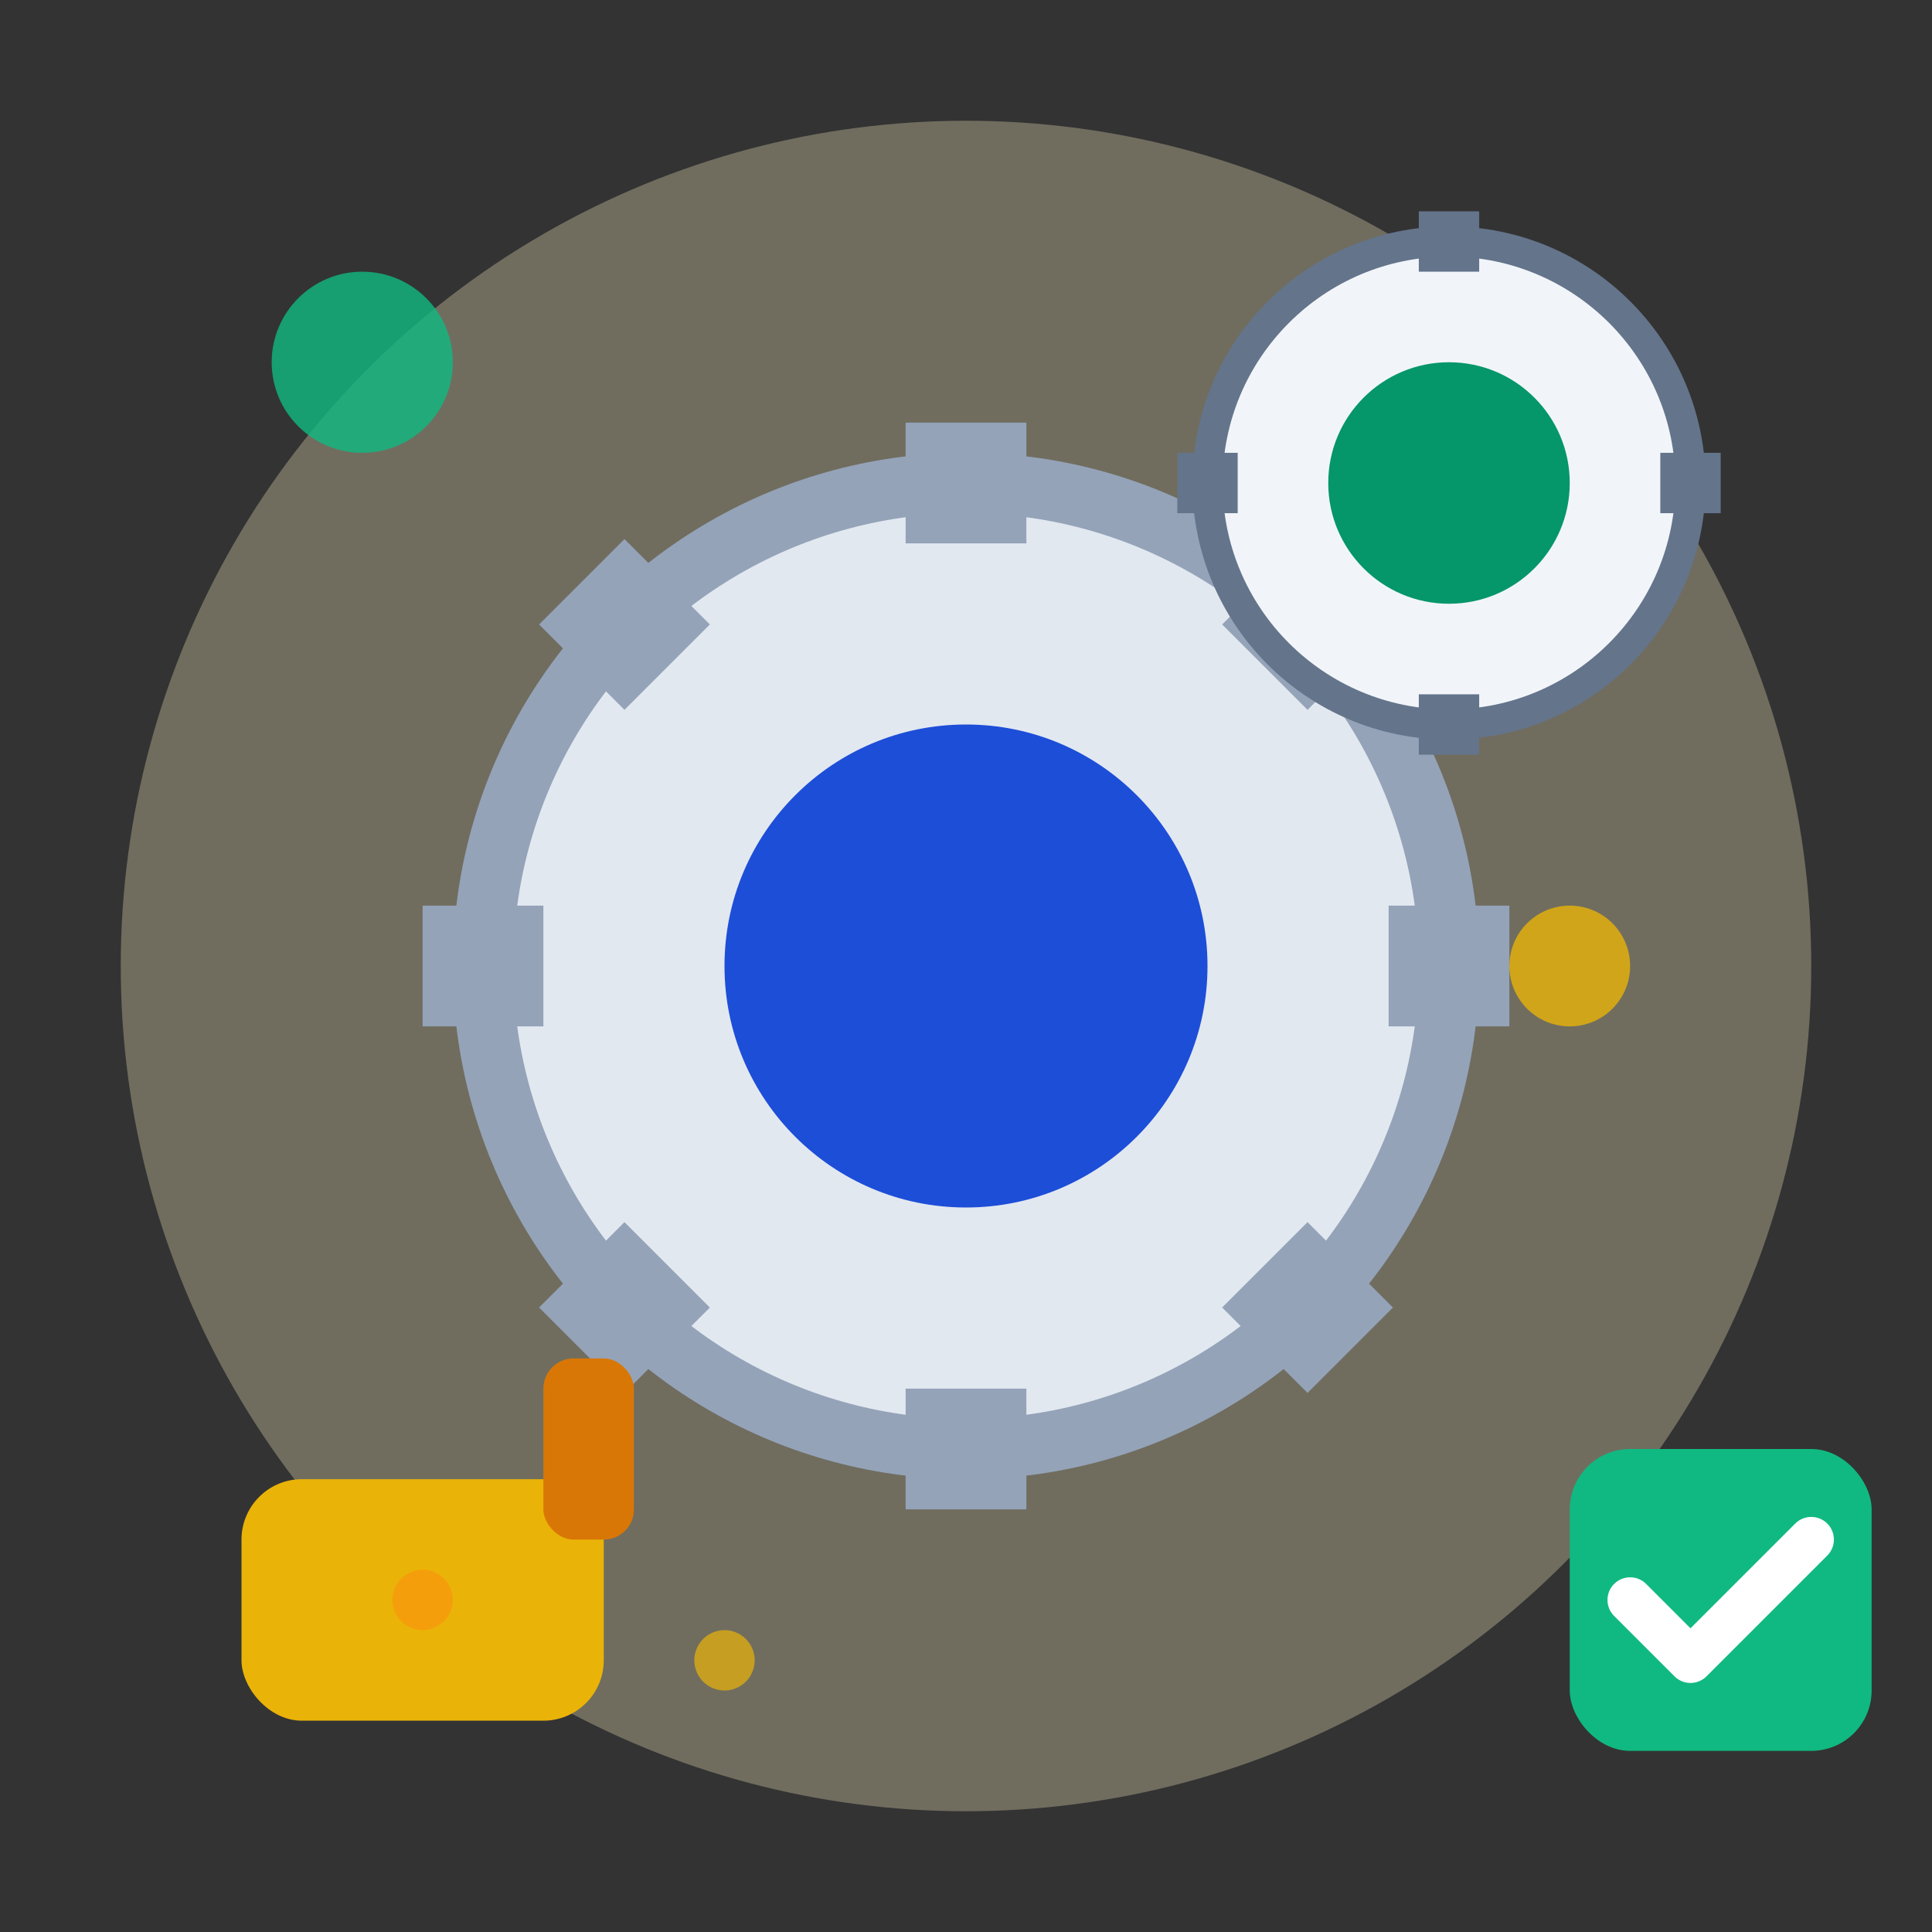
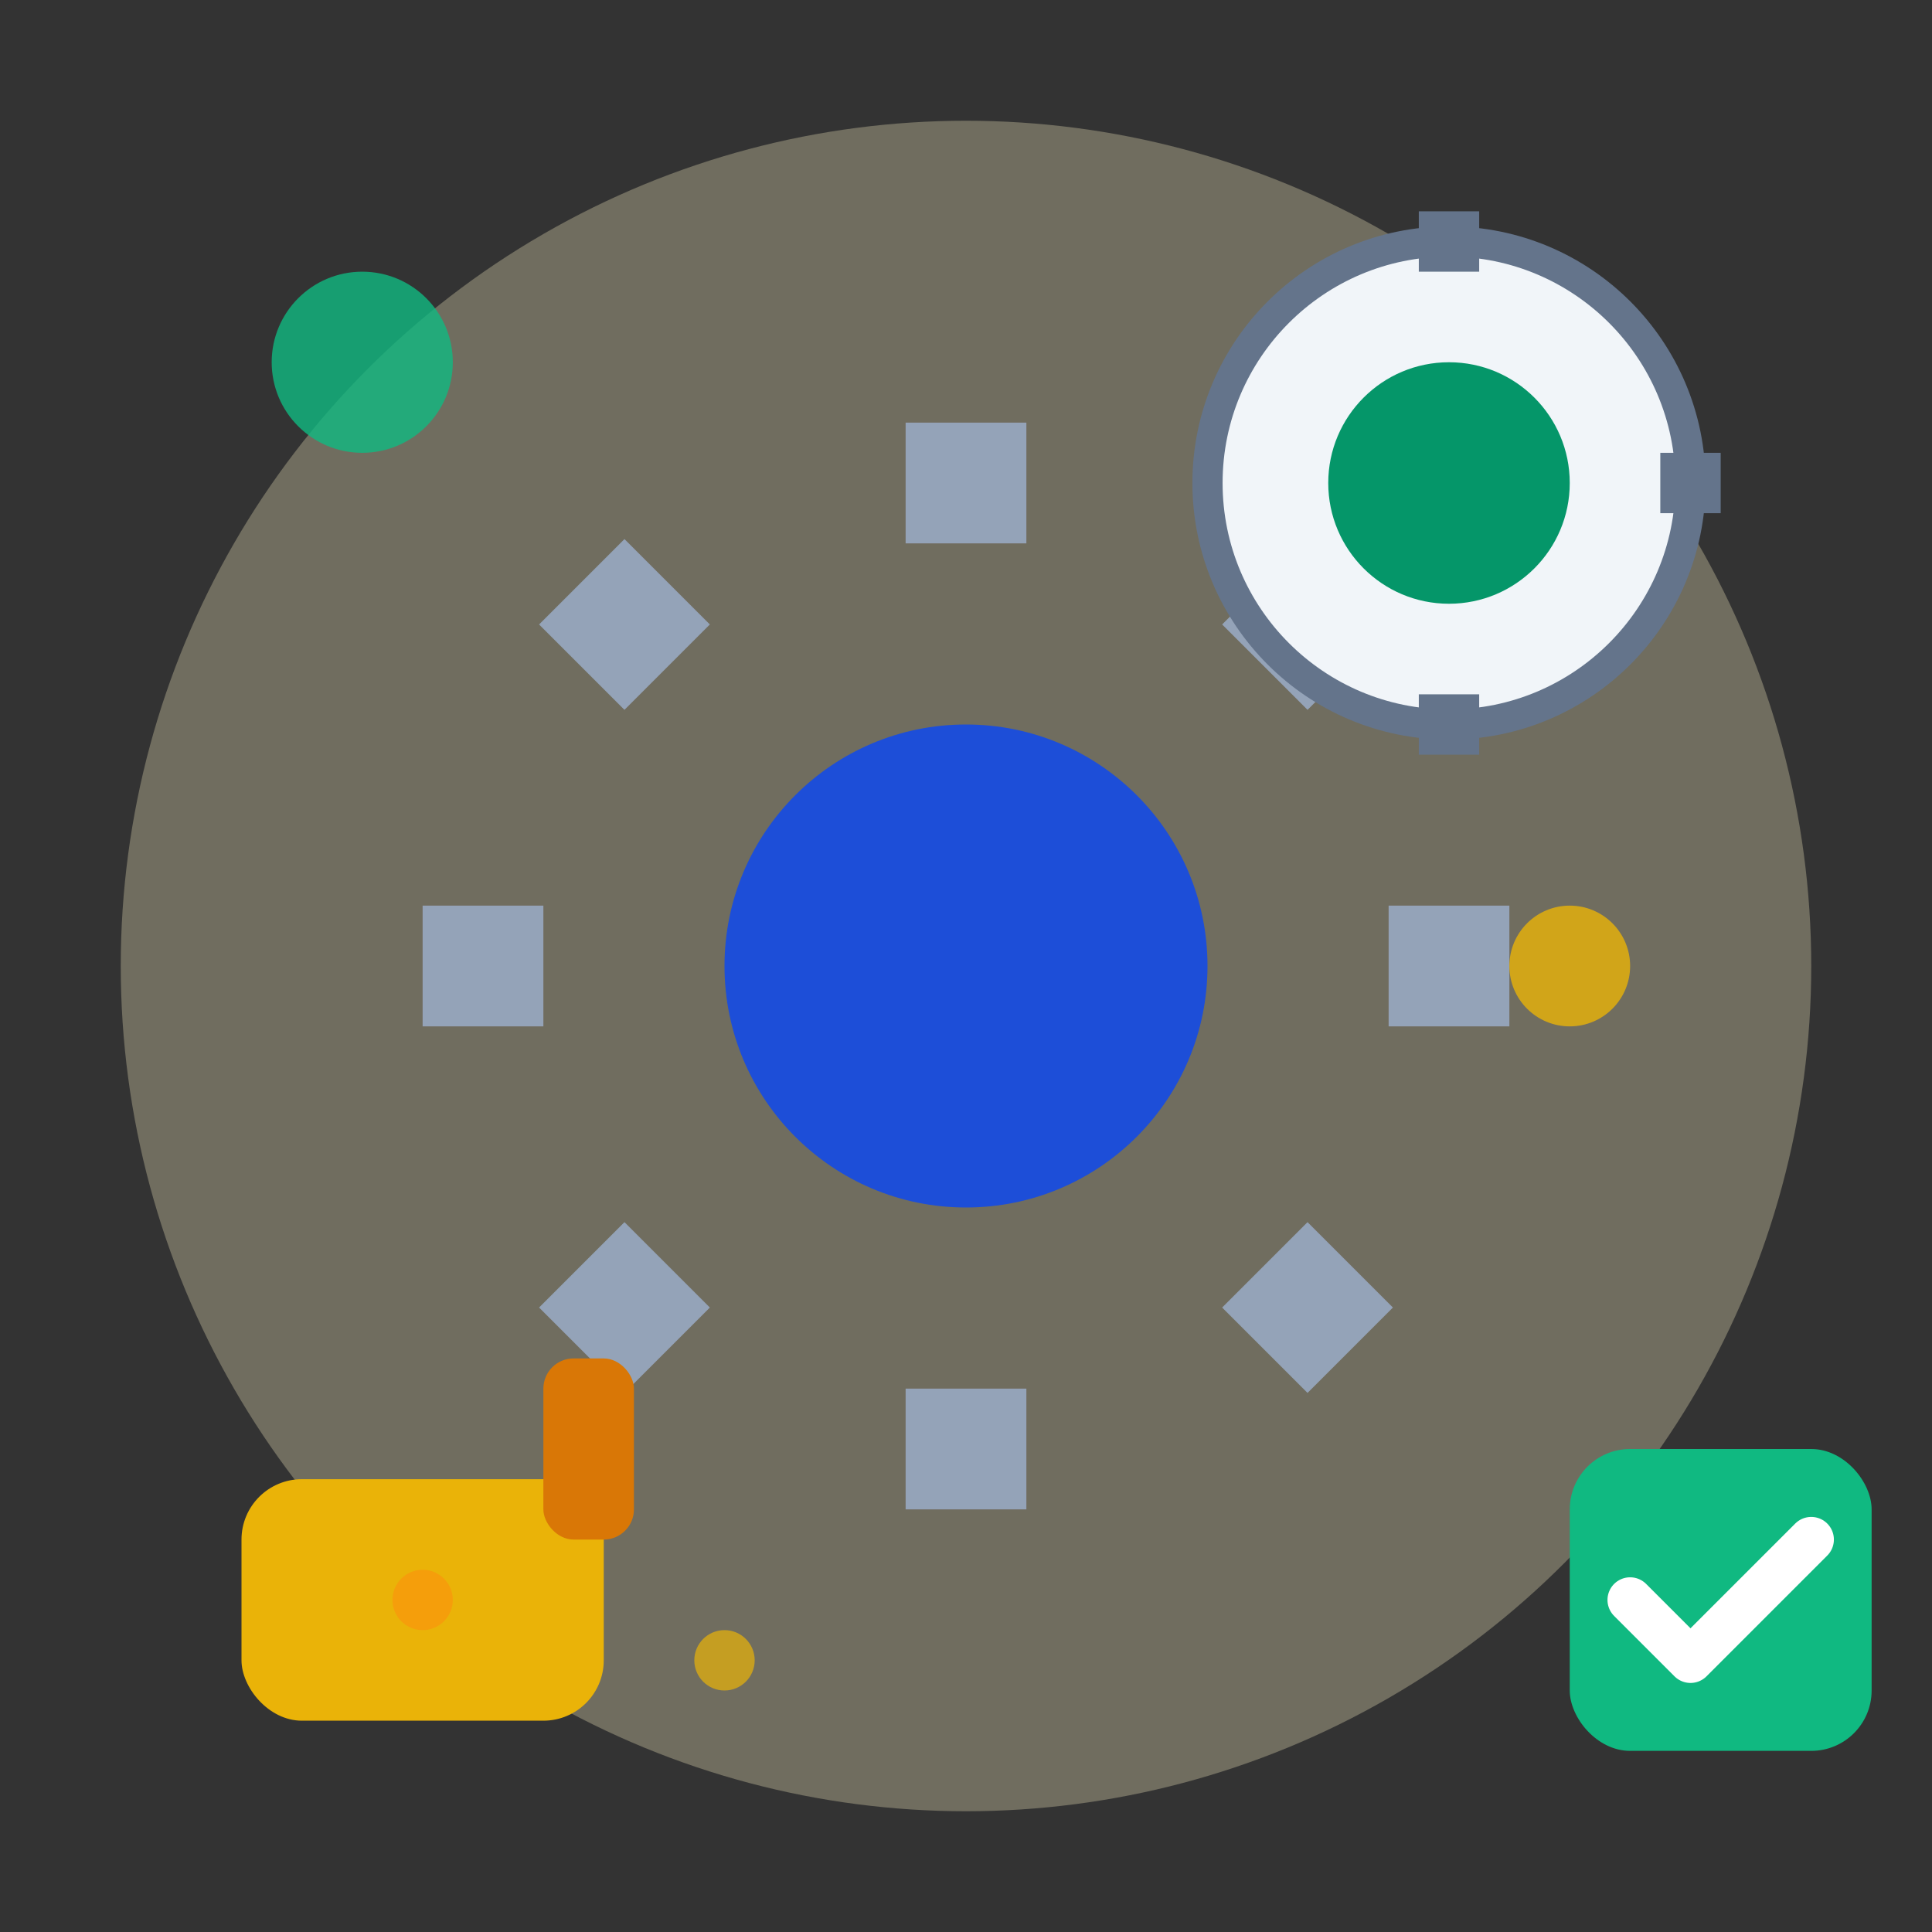
<svg xmlns="http://www.w3.org/2000/svg" width="64" height="64" viewBox="0 0 64 64" fill="none">
  <rect x="0" y="0" width="64" height="64" fill="#333333" stroke="none" />
  <circle cx="32" cy="32" r="28" fill="#FEF3C7" opacity="0.3" />
  <g transform="translate(32, 32)">
-     <circle cx="0" cy="0" r="16" fill="#E2E8F0" stroke="#94A3B8" stroke-width="2" />
    <circle cx="0" cy="0" r="8" fill="#1D4ED8" />
    <g>
      <rect x="-2" y="-18" width="4" height="4" fill="#94A3B8" />
      <rect x="-2" y="14" width="4" height="4" fill="#94A3B8" />
      <rect x="-18" y="-2" width="4" height="4" fill="#94A3B8" />
      <rect x="14" y="-2" width="4" height="4" fill="#94A3B8" />
      <g transform="rotate(45)">
        <rect x="-2" y="-18" width="4" height="4" fill="#94A3B8" />
        <rect x="-2" y="14" width="4" height="4" fill="#94A3B8" />
        <rect x="-18" y="-2" width="4" height="4" fill="#94A3B8" />
        <rect x="14" y="-2" width="4" height="4" fill="#94A3B8" />
      </g>
    </g>
    <animateTransform attributeName="transform" type="rotate" values="0;360" dur="4s" repeatCount="indefinite" />
  </g>
  <g transform="translate(48, 16)">
    <circle cx="0" cy="0" r="8" fill="#F1F5F9" stroke="#64748B" stroke-width="1" />
    <circle cx="0" cy="0" r="4" fill="#059669" />
    <rect x="-1" y="-9" width="2" height="2" fill="#64748B" />
    <rect x="-1" y="7" width="2" height="2" fill="#64748B" />
-     <rect x="-9" y="-1" width="2" height="2" fill="#64748B" />
    <rect x="7" y="-1" width="2" height="2" fill="#64748B" />
    <animateTransform attributeName="transform" type="rotate" values="360;0" dur="2s" repeatCount="indefinite" />
  </g>
  <g transform="translate(8, 45)">
    <rect x="0" y="4" width="12" height="8" rx="2" fill="#EAB308" />
    <rect x="10" y="0" width="3" height="6" rx="1" fill="#D97706" />
    <circle cx="6" cy="8" r="1" fill="#F59E0B" />
    <circle cx="16" cy="10" r="1" fill="#EAB308" opacity="0.7">
      <animate attributeName="cy" values="10;18;10" dur="2s" repeatCount="indefinite" />
      <animate attributeName="opacity" values="0.7;0;0.7" dur="2s" repeatCount="indefinite" />
    </circle>
  </g>
  <g transform="translate(52, 48)">
    <rect x="0" y="0" width="10" height="10" rx="2" fill="#10B981" />
    <path d="M2 5L4 7L8 3" stroke="white" stroke-width="1.5" stroke-linecap="round" stroke-linejoin="round" fill="none" />
  </g>
  <circle cx="12" cy="12" r="3" fill="#10B981" opacity="0.8">
    <animate attributeName="opacity" values="0.3;1;0.3" dur="1.5s" repeatCount="indefinite" />
  </circle>
  <circle cx="52" cy="32" r="2" fill="#EAB308" opacity="0.8">
    <animate attributeName="opacity" values="0.3;1;0.3" dur="2s" repeatCount="indefinite" />
  </circle>
</svg>